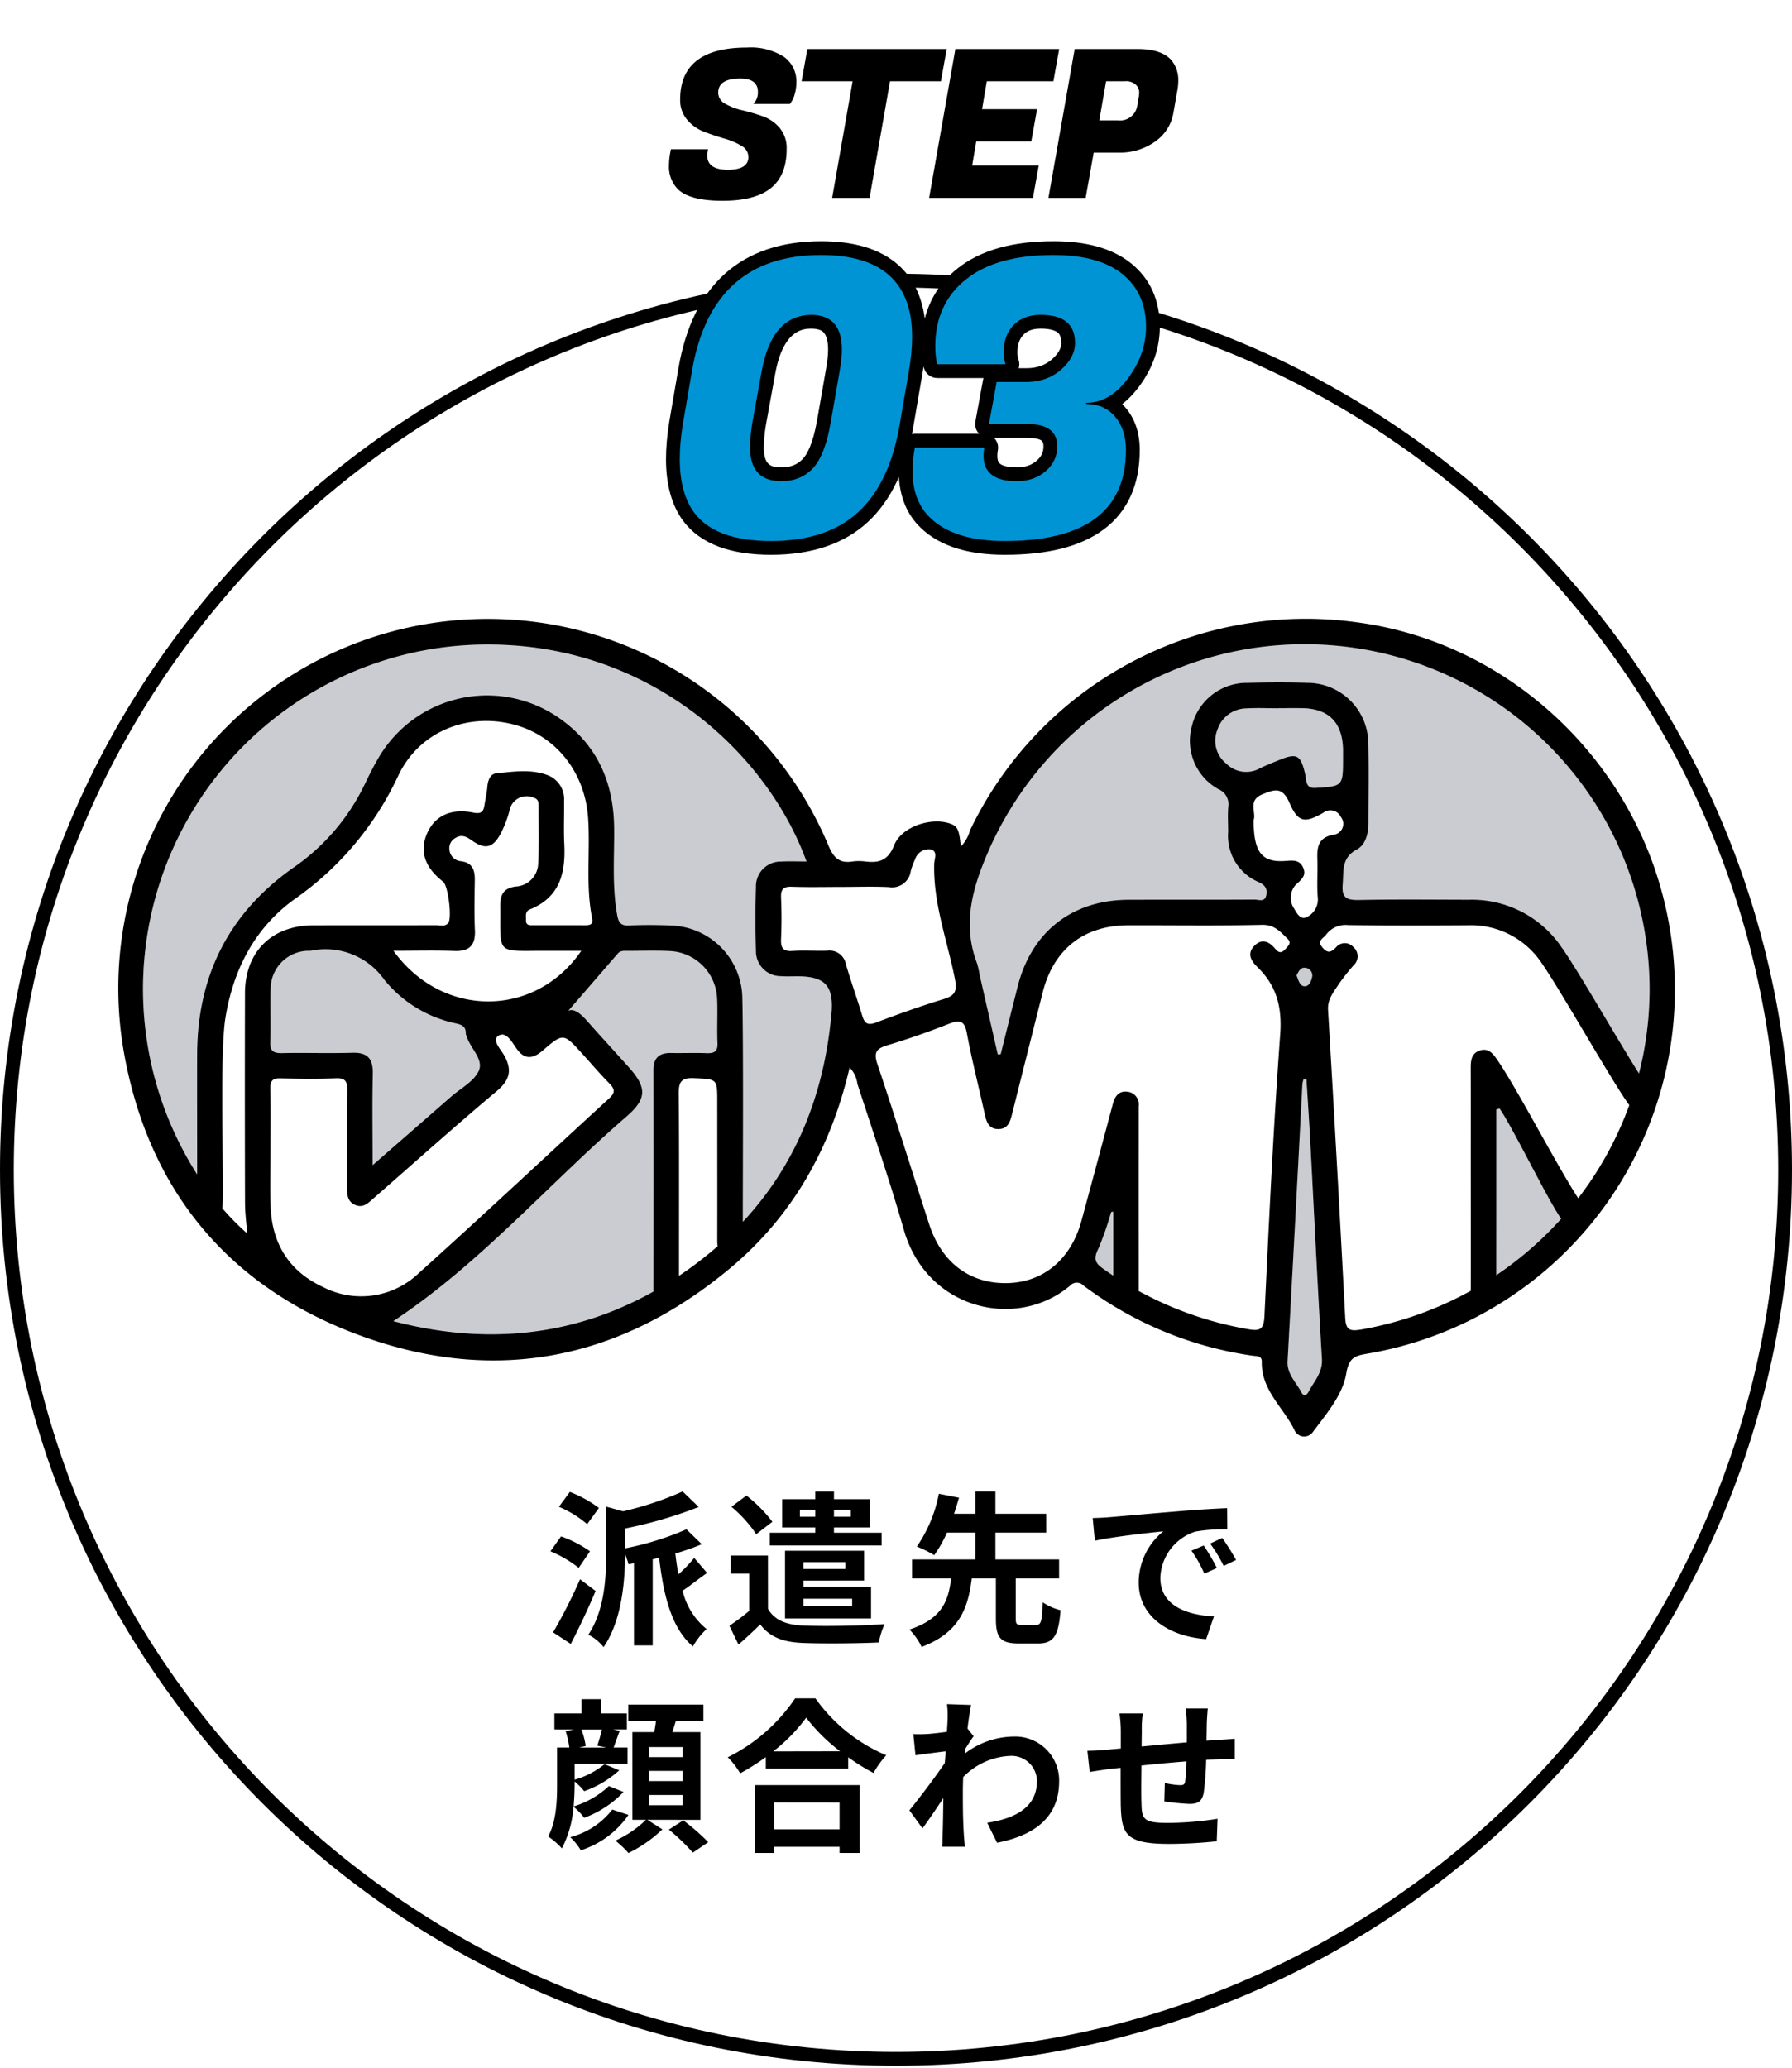
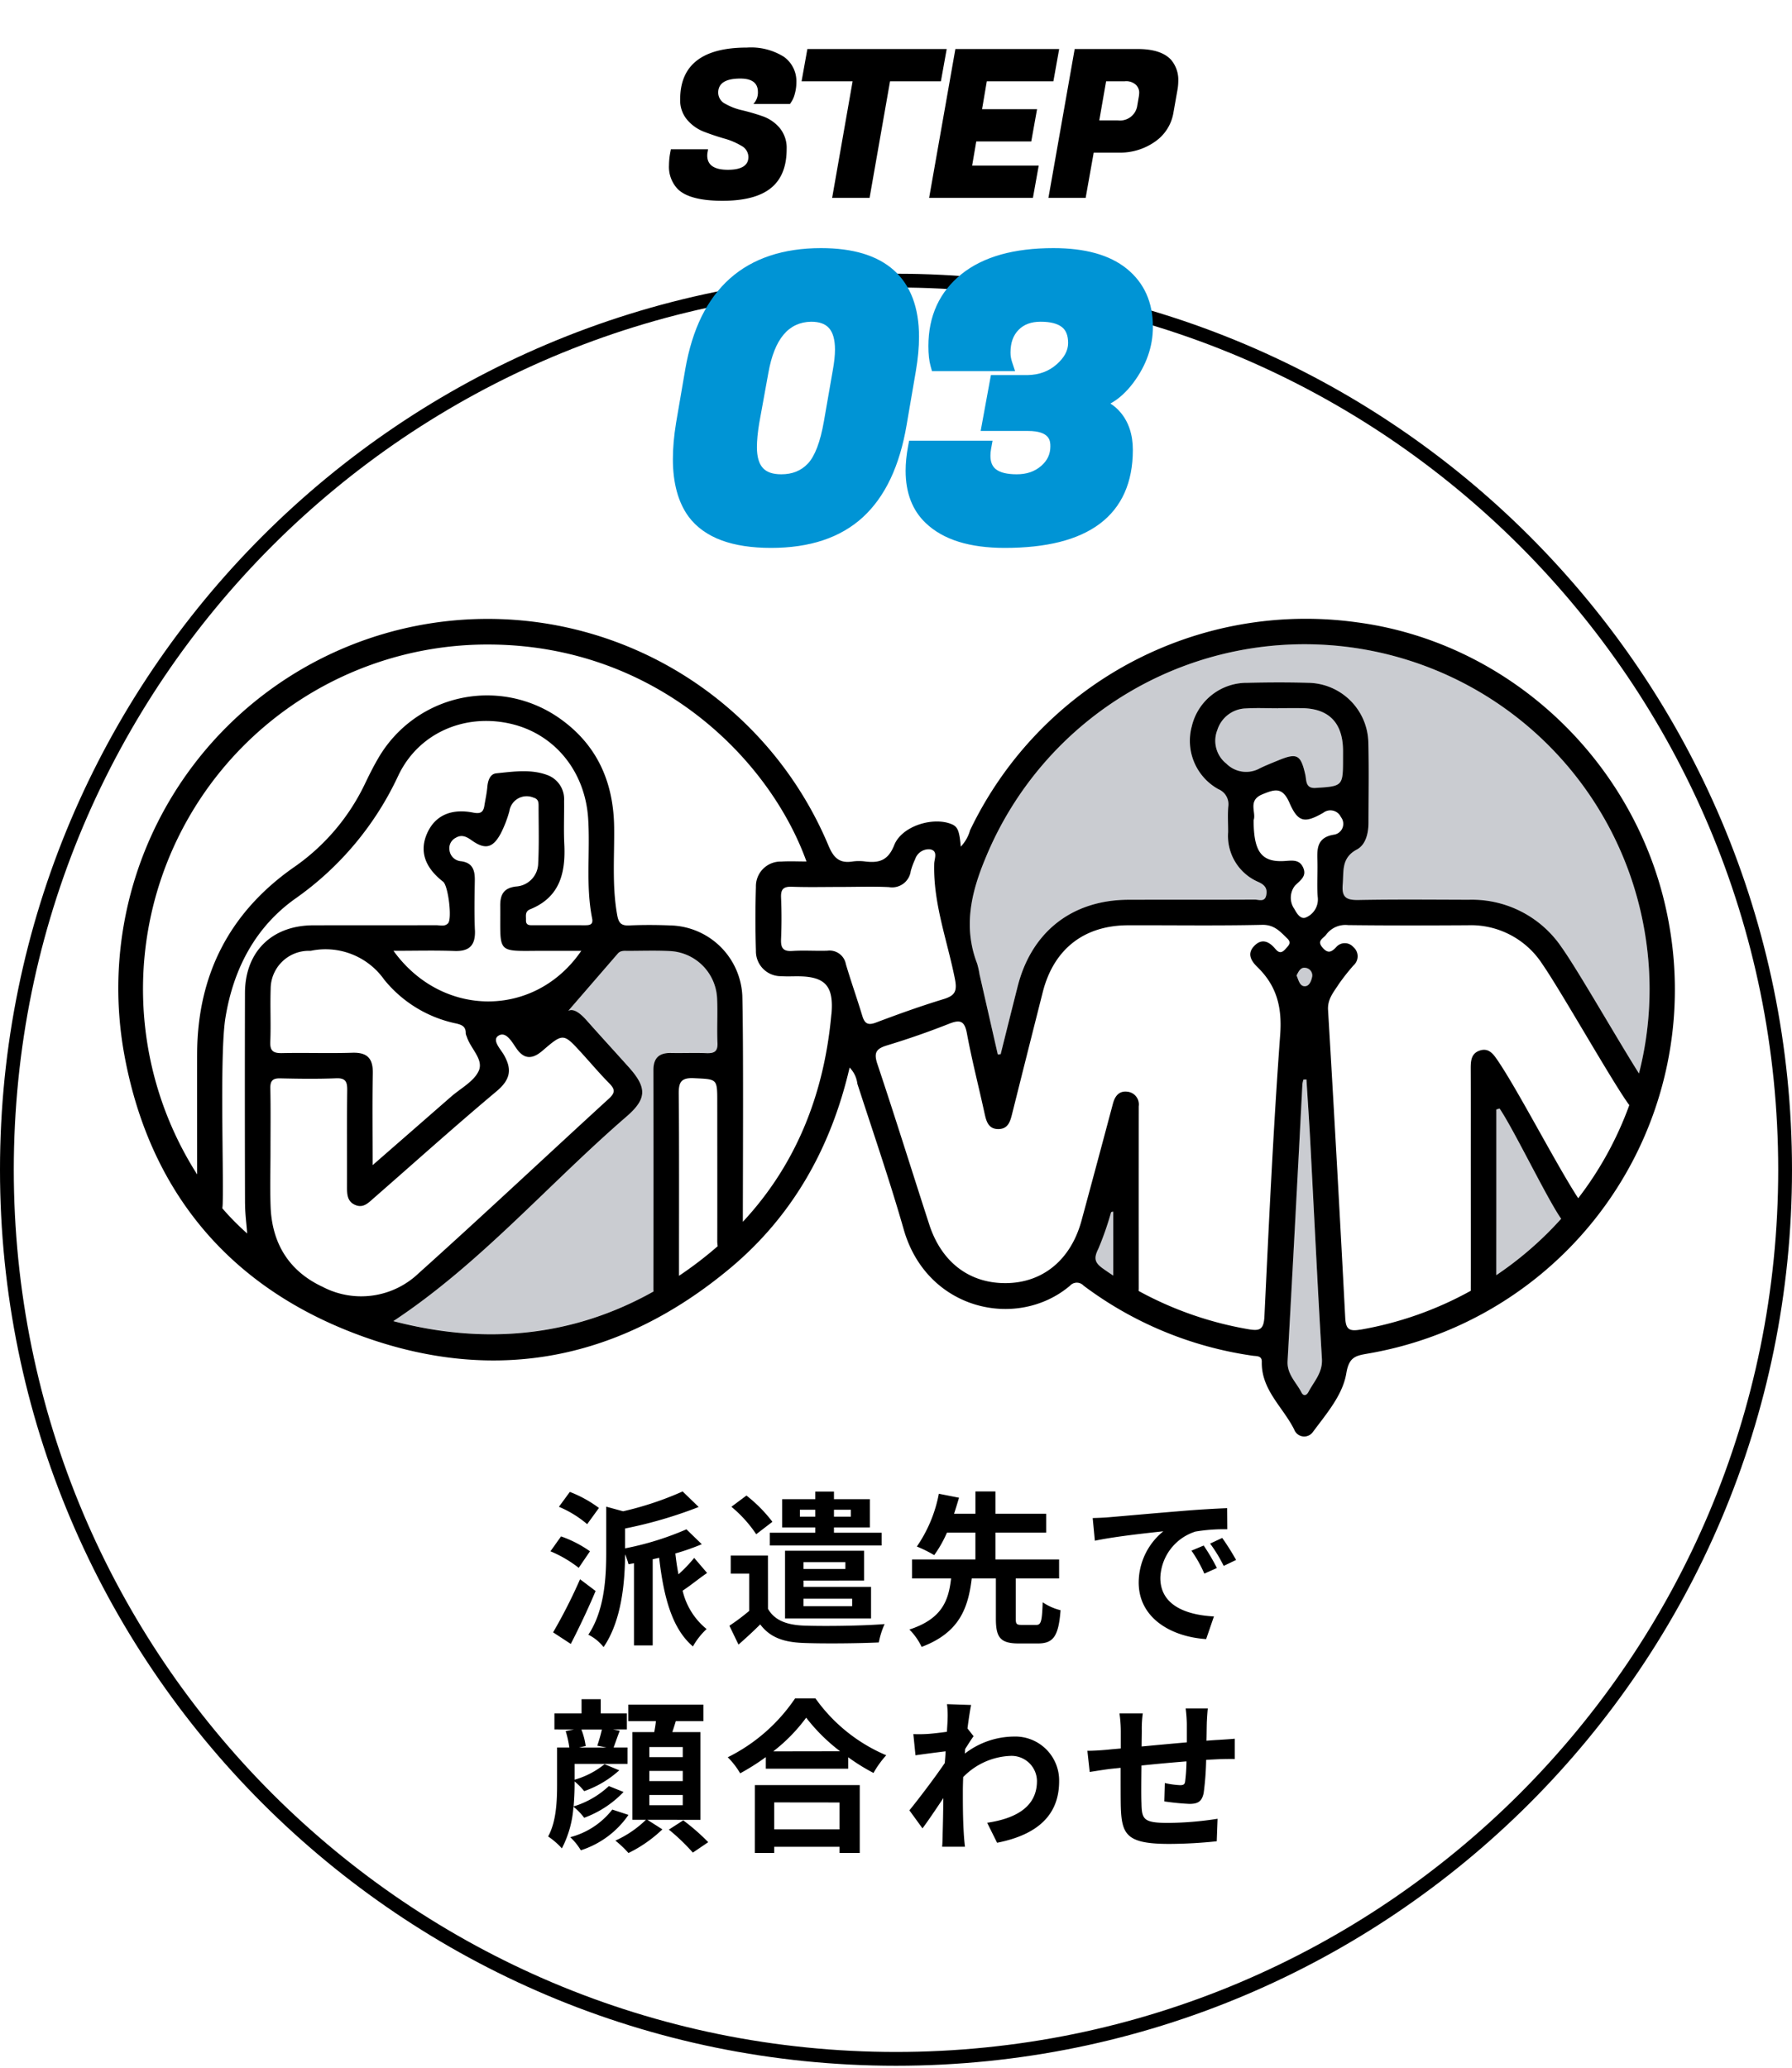
<svg xmlns="http://www.w3.org/2000/svg" width="260" height="300" viewBox="0 0 260 300">
  <defs>
    <filter id="パス_17538" x="94.628" y="33" width="73.648" height="47.496" filterUnits="userSpaceOnUse">
      <feOffset dx="2" dy="2" input="SourceAlpha" />
      <feGaussianBlur result="blur" />
      <feFlood />
      <feComposite operator="in" in2="blur" />
      <feComposite in="SourceGraphic" />
    </filter>
  </defs>
  <g id="_pc_sp_alt_step3_派遣先で顔合わせ_" data-name="【pc・sp】&lt;alt=&quot;step3・派遣先で顔合わせ&gt;" transform="translate(-980 -4825)">
    <g id="ol">
      <g id="パス_18537" data-name="パス 18537" transform="translate(980 4864.713)" fill="#fff">
        <path d="M 130 259 C 121.247 259 112.5 258.118 104.001 256.379 C 95.719 254.684 87.572 252.156 79.788 248.863 C 72.144 245.63 64.772 241.628 57.876 236.969 C 51.045 232.355 44.621 227.055 38.783 221.217 C 32.945 215.379 27.646 208.955 23.031 202.124 C 18.372 195.228 14.37 187.856 11.137 180.212 C 7.844 172.428 5.316 164.281 3.621 155.999 C 1.882 147.5 1 138.753 1 130 C 1 121.247 1.882 112.5 3.621 104.001 C 5.316 95.719 7.844 87.572 11.137 79.788 C 14.37 72.144 18.372 64.772 23.031 57.876 C 27.646 51.045 32.945 44.621 38.783 38.783 C 44.621 32.945 51.045 27.646 57.876 23.031 C 64.772 18.372 72.144 14.37 79.788 11.137 C 87.572 7.844 95.719 5.316 104.001 3.621 C 112.5 1.882 121.247 1 130 1 C 138.753 1 147.5 1.882 155.999 3.621 C 164.281 5.316 172.428 7.844 180.212 11.137 C 187.856 14.37 195.228 18.372 202.124 23.031 C 208.955 27.646 215.379 32.945 221.217 38.783 C 227.055 44.621 232.355 51.045 236.969 57.876 C 241.628 64.772 245.63 72.144 248.863 79.788 C 252.156 87.572 254.684 95.719 256.379 104.001 C 258.118 112.5 259 121.247 259 130 C 259 138.753 258.118 147.5 256.379 155.999 C 254.684 164.281 252.156 172.428 248.863 180.212 C 245.63 187.856 241.628 195.228 236.969 202.124 C 232.355 208.955 227.055 215.379 221.217 221.217 C 215.379 227.055 208.955 232.355 202.124 236.969 C 195.228 241.628 187.856 245.63 180.212 248.863 C 172.428 252.156 164.281 254.684 155.999 256.379 C 147.5 258.118 138.753 259 130 259 Z" stroke="none" />
        <path d="M 130 2 C 121.314 2 112.634 2.875 104.201 4.601 C 95.984 6.282 87.901 8.791 80.177 12.058 C 72.593 15.266 65.278 19.236 58.435 23.859 C 51.657 28.439 45.283 33.698 39.49 39.49 C 33.698 45.283 28.439 51.657 23.859 58.435 C 19.236 65.278 15.266 72.593 12.058 80.177 C 8.791 87.901 6.282 95.984 4.601 104.201 C 2.875 112.634 2 121.314 2 130 C 2 138.686 2.875 147.366 4.601 155.799 C 6.282 164.016 8.791 172.099 12.058 179.823 C 15.266 187.407 19.236 194.722 23.859 201.565 C 28.439 208.343 33.698 214.717 39.49 220.51 C 45.283 226.302 51.657 231.561 58.435 236.141 C 65.278 240.764 72.593 244.734 80.177 247.942 C 87.901 251.209 95.984 253.718 104.201 255.399 C 112.634 257.125 121.314 258 130 258 C 138.686 258 147.366 257.125 155.799 255.399 C 164.016 253.718 172.099 251.209 179.823 247.942 C 187.407 244.734 194.722 240.764 201.565 236.141 C 208.343 231.561 214.717 226.302 220.51 220.51 C 226.302 214.717 231.561 208.343 236.141 201.565 C 240.764 194.722 244.734 187.407 247.942 179.823 C 251.209 172.099 253.718 164.016 255.399 155.799 C 257.125 147.366 258 138.686 258 130 C 258 121.314 257.125 112.634 255.399 104.201 C 253.718 95.984 251.209 87.901 247.942 80.177 C 244.734 72.593 240.764 65.278 236.141 58.435 C 231.561 51.657 226.302 45.283 220.51 39.49 C 214.717 33.698 208.343 28.439 201.565 23.859 C 194.722 19.236 187.407 15.266 179.823 12.058 C 172.099 8.791 164.016 6.282 155.799 4.601 C 147.366 2.875 138.686 2 130 2 M 130 0 C 201.797 0 260 58.203 260 130 C 260 201.797 201.797 260 130 260 C 58.203 260 0 201.797 0 130 C 0 58.203 58.203 0 130 0 Z" stroke="none" fill="#000" />
      </g>
      <path id="パス_18538" data-name="パス 18538" d="M-43.1-17.928a17.592,17.592,0,0,0-4.224-2.328l-1.584,2.16a15.558,15.558,0,0,1,4.1,2.52Zm-1.3,6.288a16.784,16.784,0,0,0-4.2-2.16l-1.536,2.16a17.455,17.455,0,0,1,4.1,2.4Zm-1.44,4.056A75.537,75.537,0,0,1-49.752.12l2.568,1.68c1.2-2.328,2.52-5.112,3.6-7.68Zm16.56-3.1A20.779,20.779,0,0,1-31.56-8.3c-.192-.96-.336-1.968-.456-3.024a34.061,34.061,0,0,0,3.84-1.344l-2.232-2.16a42.6,42.6,0,0,1-8.9,2.76v-2.88a63.356,63.356,0,0,0,10.68-3.12l-2.328-2.256a46.536,46.536,0,0,1-8.64,2.88l-2.448-.672v6.648c0,3.5-.216,8.376-2.592,11.928a6.512,6.512,0,0,1,2.208,1.8c2.688-3.912,3.1-9.672,3.12-13.464a10.493,10.493,0,0,1,.5,1.44l.792-.144V2.016H-35.3v-12.5l.936-.216c.648,5.64,1.848,10.272,4.9,12.864A10.383,10.383,0,0,1-27.48-.36a10.11,10.11,0,0,1-3.48-5.568c1.056-.672,2.28-1.7,3.552-2.568Zm15.336-5.976v-1.008h2.232v1.008Zm7.392-1.008v1.008H-9v-1.008Zm-5.16,3.336h-6.6v1.848H-2.088v-1.848H-9V-15.1h5.208v-4.1H-9v-1.1h-2.712v1.1h-4.8v4.1h4.8Zm4.368,4.272v.984h-6.072v-.984Zm.984,5.3v1.08h-7.056v-1.08Zm1.728-2.64v-4.32H-16.1V-1.9h12.48V-6.48h-9.792v-.912Zm-13.3-8.52A20.856,20.856,0,0,0-21.7-19.728L-23.88-18.1a18.7,18.7,0,0,1,3.6,3.984Zm-.648,4.9h-5.4V-8.4h2.688V-3a29.99,29.99,0,0,1-2.88,2.16l1.32,2.736C-21.648.84-20.664-.072-19.7-1.032c1.416,1.872,3.336,2.568,6.192,2.688,2.9.12,8.064.072,11.016-.072a11.524,11.524,0,0,1,.84-2.664c-3.288.264-8.976.336-11.856.216-2.424-.12-4.128-.792-5.064-2.424ZM18.24-.96c-.744,0-.864-.12-.864-.912V-7.7h6.288v-2.76h-9.24v-3.888h7.368v-2.736H14.424v-3.24h-2.9v3.24h-3.1c.264-.816.5-1.584.72-2.328l-2.928-.576a20,20,0,0,1-3.192,7.656,18.893,18.893,0,0,1,2.52,1.248,17.384,17.384,0,0,0,1.848-3.264H11.52v3.888H2.328V-7.7H7.992C7.632-4.536,6.72-1.848,1.944-.288A9.07,9.07,0,0,1,3.72,2.232C9.24.144,10.464-3.432,10.992-7.7h3.5v5.832c0,2.712.624,3.6,3.312,3.6h2.784c2.232,0,3-1.032,3.288-4.824a7.923,7.923,0,0,1-2.592-1.152c-.1,2.832-.24,3.288-.96,3.288Zm10.3-15.5.312,3.288c2.784-.6,7.68-1.128,9.936-1.368a9.6,9.6,0,0,0-3.576,7.416C35.208-1.92,39.96.768,45,1.1l1.128-3.288c-4.08-.216-7.776-1.632-7.776-5.592A7.293,7.293,0,0,1,43.44-14.5a24.933,24.933,0,0,1,4.632-.336L48.048-17.9c-1.7.072-4.32.216-6.792.432-4.392.36-8.352.72-10.368.888C30.432-16.536,29.5-16.488,28.536-16.464Zm16.1,3.984-1.776.744A18.517,18.517,0,0,1,44.736-8.4l1.824-.816A29.788,29.788,0,0,0,44.64-12.48Zm2.688-1.1-1.752.816a21.113,21.113,0,0,1,1.968,3.24l1.8-.864A35.9,35.9,0,0,0,47.328-13.584Zm-90,27.792a22.418,22.418,0,0,1-.672,2.352l1.344.264h-3.984l.96-.216a10.152,10.152,0,0,0-.624-2.4Zm1.008,8.208a13,13,0,0,1-5.112,2.952c.1-1.152.144-2.28.144-3.264v-.36A9.631,9.631,0,0,1-45.24,23.16a14.929,14.929,0,0,0,5.088-3.024l-2.136-.888A12.17,12.17,0,0,1-46.632,21.5V19.2h7.68V16.824h-2.016c.24-.648.528-1.512.888-2.424l-.96-.192h1.992V11.88H-42.84V9.816h-2.784V11.88H-49.56v2.328H-46.7l-1.224.24a15.187,15.187,0,0,1,.528,2.376h-1.776V22.08c0,2.328-.072,5.424-1.3,7.656a10.518,10.518,0,0,1,1.992,1.728,15.16,15.16,0,0,0,1.68-6.048,8.9,8.9,0,0,1,1.56,1.608,15.086,15.086,0,0,0,5.712-3.744Zm.5,3.408a11.35,11.35,0,0,1-6.1,4.008,8.734,8.734,0,0,1,1.536,1.9,13.292,13.292,0,0,0,6.912-5.136Zm5.376-2.112h4.848V25.2h-4.848Zm0-3.5h4.848V21.7h-4.848Zm0-3.456h4.848v1.464h-4.848Zm7.416,10.56V14.592h-4.08q.252-.756.5-1.584h4.008v-2.4h-10.9v2.4h4.008c-.048.528-.144,1.056-.24,1.584h-3.168v12.72h1.968a15.381,15.381,0,0,1-4.44,3.024,15.158,15.158,0,0,1,1.9,1.8,19.425,19.425,0,0,0,4.92-3.432l-2.184-1.392Zm-4.584,1.416a29.4,29.4,0,0,1,3.48,3.336l2.232-1.512a30.545,30.545,0,0,0-3.624-3.168Zm24.768-3.936V28.7h-9.48V24.792Zm-12.288,7.32h2.808v-.888h9.48v.888h2.928v-9.84H-20.472Zm2.664-14.736A24.523,24.523,0,0,0-13.032,12.5a26.291,26.291,0,0,0,4.92,4.872ZM-14.64,9.7a25.408,25.408,0,0,1-9.768,8.544,11.655,11.655,0,0,1,1.8,2.328,33.439,33.439,0,0,0,3.72-2.352V19.9H-6.936V18.24a28.787,28.787,0,0,0,3.672,2.28,13.95,13.95,0,0,1,1.848-2.568A24.11,24.11,0,0,1-11.688,9.7Zm22.128,3c0,.264-.048.936-.1,1.848-1.032.144-2.088.264-2.784.312a20.62,20.62,0,0,1-2.088.024l.312,3.072c1.344-.192,3.192-.432,4.368-.576-.024.576-.072,1.152-.12,1.7C5.712,21.1,3.312,24.264,1.944,25.944l1.9,2.616c.84-1.128,2.016-2.88,3.024-4.392-.024,2.016-.048,3.408-.1,5.28,0,.384-.024,1.248-.072,1.776h3.312c-.072-.552-.144-1.416-.168-1.848C9.7,27.12,9.7,25.1,9.7,23.136c0-.624.024-1.32.048-2.016a10.091,10.091,0,0,1,6.792-3.072,3.69,3.69,0,0,1,3.912,3.6c.024,3.744-3,5.472-7.224,6.1l1.44,2.9c5.952-1.176,9-4.08,9-8.928a6.369,6.369,0,0,0-6.624-6.48,11.786,11.786,0,0,0-7.056,2.472c.024-.216.024-.456.048-.672.408-.624.888-1.416,1.224-1.848l-.888-1.128c.192-1.512.384-2.736.528-3.408l-3.5-.12A13.251,13.251,0,0,1,7.488,12.7ZM45.24,11.16H42.024a20.19,20.19,0,0,1,.168,2.208V16.08c-2.184.192-4.512.408-6.552.6,0-.936.024-1.752.024-2.3a15.9,15.9,0,0,1,.144-2.5H32.424a18.537,18.537,0,0,1,.192,2.664v2.424c-.768.072-1.392.12-1.824.168-1.224.12-2.328.168-3.024.168l.336,3.072c.624-.1,2.112-.336,2.88-.432.408-.048.96-.1,1.608-.168,0,2.232,0,4.56.024,5.592.12,4.152.864,5.448,7.08,5.448a67.894,67.894,0,0,0,6.84-.384l.12-3.264a48.353,48.353,0,0,1-7.176.6c-3.6,0-3.816-.528-3.864-2.88-.048-1.032-.024-3.24,0-5.448,2.04-.216,4.392-.432,6.528-.6a26.442,26.442,0,0,1-.192,2.9c-.048.456-.264.552-.744.552A12.715,12.715,0,0,1,39,21.984l-.072,2.664a36.324,36.324,0,0,0,3.624.36c1.224,0,1.824-.312,2.088-1.584a42.1,42.1,0,0,0,.36-4.8c.7-.048,1.32-.072,1.848-.1.624-.024,1.9-.048,2.3-.024V15.552c-.7.072-1.632.12-2.3.168-.552.024-1.152.072-1.8.12.024-.792.024-1.656.048-2.592C45.12,12.6,45.192,11.544,45.24,11.16Z" transform="translate(1110 5061.713)" />
      <g transform="matrix(1, 0, 0, 1, 980, 4825)" filter="url(#パス_17538)">
        <g id="パス_17538-2" data-name="パス 17538" transform="translate(129.5 75.71)" fill="#0094d5" stroke-linecap="round" stroke-linejoin="round">
          <path d="M 14.28 1.784 C 11.745 1.784 9.502 1.486 7.613 0.899 C 5.67 0.295 4.044 -0.632 2.779 -1.855 C 0.866 -3.686 -0.104 -6.227 -0.104 -9.408 C -0.104 -10.51 0.015 -11.703 0.249 -12.952 L 0.402 -13.768 L 1.232 -13.768 L 11.312 -13.768 L 12.51 -13.768 L 12.296 -12.589 C 12.232 -12.239 12.2 -11.904 12.2 -11.592 C 12.2 -10.68 12.466 -10.033 13.013 -9.613 C 13.633 -9.137 14.643 -8.896 16.016 -8.896 C 17.461 -8.896 18.62 -9.292 19.561 -10.108 C 20.459 -10.886 20.896 -11.811 20.896 -12.936 C 20.896 -13.666 20.896 -15.184 17.64 -15.184 L 11.984 -15.184 L 10.784 -15.184 L 11 -16.364 L 12.12 -22.468 L 12.271 -23.288 L 13.104 -23.288 L 17.574 -23.288 C 19.281 -23.323 20.67 -23.835 21.82 -24.856 C 22.932 -25.842 23.472 -26.852 23.472 -27.944 C 23.472 -29.015 23.183 -29.767 22.587 -30.243 C 21.933 -30.767 20.89 -31.032 19.488 -31.032 C 18.112 -31.032 17.064 -30.645 16.282 -29.848 C 15.495 -29.045 15.112 -27.965 15.112 -26.544 C 15.112 -26.094 15.189 -25.635 15.341 -25.18 L 15.779 -23.864 L 14.392 -23.864 L 4.48 -23.864 L 3.72 -23.864 L 3.516 -24.596 C 3.304 -25.363 3.2 -26.312 3.2 -27.496 C 3.2 -31.864 4.814 -35.377 7.997 -37.935 C 9.571 -39.2 11.505 -40.16 13.745 -40.786 C 15.941 -41.4 18.495 -41.712 21.336 -41.712 C 23.618 -41.712 25.663 -41.467 27.413 -40.983 C 29.209 -40.486 30.749 -39.724 31.99 -38.716 C 34.502 -36.678 35.776 -33.845 35.776 -30.296 C 35.776 -27.437 34.824 -24.712 32.946 -22.194 C 31.927 -20.829 30.81 -19.816 29.605 -19.161 C 30.14 -18.827 30.626 -18.405 31.059 -17.895 C 32.257 -16.483 32.864 -14.645 32.864 -12.432 C 32.864 -7.716 31.251 -4.112 28.069 -1.721 C 26.503 -0.544 24.534 0.347 22.216 0.928 C 19.949 1.496 17.279 1.784 14.28 1.784 Z M -19.628 1.784 C -22.432 1.784 -24.85 1.414 -26.815 0.686 C -28.853 -0.07 -30.463 -1.231 -31.603 -2.763 L -31.606 -2.768 L -31.609 -2.773 C -33.111 -4.842 -33.872 -7.64 -33.872 -11.088 C -33.872 -12.702 -33.717 -14.471 -33.411 -16.345 L -33.41 -16.349 L -33.41 -16.353 L -32.066 -24.193 C -31.566 -27.057 -30.776 -29.604 -29.717 -31.765 C -28.643 -33.958 -27.262 -35.816 -25.614 -37.286 C -22.322 -40.223 -17.868 -41.712 -12.376 -41.712 C -10.086 -41.712 -8.045 -41.448 -6.307 -40.928 C -4.52 -40.393 -3.003 -39.572 -1.796 -38.488 C 0.617 -36.321 1.84 -33.075 1.84 -28.84 C 1.84 -27.335 1.684 -25.658 1.378 -23.856 L 0.034 -16.015 C -0.464 -13.084 -1.243 -10.482 -2.28 -8.282 C -3.334 -6.046 -4.685 -4.162 -6.295 -2.68 C -7.914 -1.19 -9.868 -0.059 -12.103 0.683 C -14.304 1.414 -16.836 1.784 -19.628 1.784 Z M -21.358 -16.239 C -21.572 -14.92 -21.68 -13.772 -21.68 -12.824 C -21.68 -11.448 -21.387 -10.432 -20.81 -9.805 C -20.247 -9.193 -19.375 -8.896 -18.144 -8.896 C -16.548 -8.896 -15.292 -9.399 -14.303 -10.434 C -13.272 -11.515 -12.484 -13.583 -11.961 -16.58 L -10.673 -23.972 L -10.673 -23.975 L -10.672 -23.979 C -10.46 -25.146 -10.352 -26.16 -10.352 -26.992 C -10.352 -28.412 -10.644 -29.46 -11.219 -30.108 C -11.771 -30.728 -12.622 -31.03 -13.822 -31.032 C -17.108 -30.963 -19.134 -28.539 -20.016 -23.624 L -21.358 -16.239 Z" stroke="none" />
-           <path d="M -12.376 -40.712 C -22.904 -40.712 -29.139 -35.149 -31.08 -24.024 L -32.424 -16.184 C -32.723 -14.355 -32.872 -12.656 -32.872 -11.088 C -32.872 -7.84 -32.181 -5.264 -30.8 -3.36 C -28.747 -0.597 -25.023 0.784 -19.628 0.784 C -14.233 0.784 -10.015 -0.616 -6.972 -3.416 C -3.929 -6.216 -1.923 -10.472 -0.952 -16.184 L 0.392 -24.024 C 0.691 -25.779 0.84 -27.384 0.84 -28.84 C 0.84 -36.755 -3.565 -40.712 -12.376 -40.712 M -18.144 -7.896 C -21.168 -7.896 -22.68 -9.539 -22.68 -12.824 C -22.68 -13.832 -22.568 -15.027 -22.344 -16.408 L -21 -23.8 C -20.029 -29.213 -17.64 -31.957 -13.832 -32.032 C -10.845 -32.032 -9.352 -30.352 -9.352 -26.992 C -9.352 -26.096 -9.464 -25.032 -9.688 -23.8 L -10.976 -16.408 C -11.536 -13.197 -12.404 -10.976 -13.58 -9.744 C -14.756 -8.512 -16.277 -7.896 -18.144 -7.896 M 21.336 -40.712 C 15.811 -40.712 11.573 -39.527 8.624 -37.156 C 5.675 -34.785 4.2 -31.565 4.2 -27.496 C 4.2 -26.413 4.293 -25.536 4.48 -24.864 L 14.392 -24.864 C 14.205 -25.424 14.112 -25.984 14.112 -26.544 C 14.112 -28.224 14.597 -29.559 15.568 -30.548 C 16.539 -31.537 17.845 -32.032 19.488 -32.032 C 21.131 -32.032 22.372 -31.696 23.212 -31.024 C 24.052 -30.352 24.472 -29.325 24.472 -27.944 C 24.472 -26.563 23.809 -25.284 22.484 -24.108 C 21.159 -22.932 19.525 -22.325 17.584 -22.288 L 13.104 -22.288 L 11.984 -16.184 L 17.64 -16.184 C 20.477 -16.184 21.896 -15.101 21.896 -12.936 C 21.896 -11.517 21.336 -10.323 20.216 -9.352 C 19.096 -8.381 17.696 -7.896 16.016 -7.896 C 12.805 -7.896 11.2 -9.128 11.2 -11.592 C 11.2 -11.965 11.237 -12.357 11.312 -12.768 L 1.232 -12.768 C 1.008 -11.573 0.896 -10.453 0.896 -9.408 C 0.896 -6.496 1.755 -4.219 3.472 -2.576 C 5.787 -0.336 9.389 0.784 14.28 0.784 C 26.003 0.784 31.864 -3.621 31.864 -12.432 C 31.864 -14.411 31.341 -16.016 30.296 -17.248 C 29.251 -18.48 27.851 -19.096 26.096 -19.096 L 26.096 -19.264 C 28.373 -19.264 30.389 -20.44 32.144 -22.792 C 33.899 -25.144 34.776 -27.645 34.776 -30.296 C 34.776 -33.544 33.637 -36.092 31.36 -37.94 C 29.083 -39.788 25.741 -40.712 21.336 -40.712 M -12.376 -42.712 C -9.989 -42.712 -7.851 -42.434 -6.02 -41.886 C -4.091 -41.308 -2.445 -40.415 -1.127 -39.232 C 0.968 -37.35 2.241 -34.751 2.673 -31.484 C 3.403 -34.367 4.975 -36.789 7.371 -38.715 C 9.051 -40.065 11.105 -41.086 13.475 -41.749 C 15.759 -42.388 18.404 -42.712 21.336 -42.712 C 23.708 -42.712 25.843 -42.455 27.679 -41.947 C 29.609 -41.413 31.272 -40.587 32.62 -39.493 C 35.378 -37.255 36.776 -34.161 36.776 -30.296 C 36.776 -27.217 35.757 -24.29 33.747 -21.596 C 32.989 -20.58 32.178 -19.741 31.316 -19.081 C 31.491 -18.912 31.66 -18.732 31.821 -18.542 C 33.177 -16.944 33.864 -14.889 33.864 -12.432 C 33.864 -7.385 32.116 -3.512 28.67 -0.921 C 26.997 0.336 24.907 1.285 22.459 1.898 C 20.113 2.486 17.361 2.784 14.28 2.784 C 11.645 2.784 9.302 2.471 7.316 1.854 C 5.224 1.203 3.464 0.198 2.086 -1.134 C 0.155 -2.983 -0.907 -5.461 -1.079 -8.511 C -1.176 -8.289 -1.275 -8.07 -1.376 -7.855 C -2.485 -5.502 -3.912 -3.514 -5.618 -1.944 C -9.027 1.193 -13.741 2.784 -19.628 2.784 C -22.551 2.784 -25.086 2.393 -27.163 1.623 C -29.385 0.799 -31.149 -0.476 -32.405 -2.167 C -32.41 -2.173 -32.414 -2.179 -32.419 -2.186 C -34.047 -4.429 -34.872 -7.424 -34.872 -11.088 C -34.872 -12.756 -34.712 -14.579 -34.398 -16.506 C -34.397 -16.511 -34.396 -16.517 -34.395 -16.522 L -33.051 -24.362 C -33.051 -24.364 -33.051 -24.366 -33.05 -24.368 C -32.535 -27.322 -31.715 -29.959 -30.615 -32.205 C -29.483 -34.515 -28.025 -36.475 -26.279 -38.032 C -22.799 -41.138 -18.121 -42.712 -12.376 -42.712 Z M 17.564 -24.288 C 19.019 -24.319 20.194 -24.75 21.157 -25.604 C 22.472 -26.771 22.472 -27.654 22.472 -27.944 C 22.472 -29.055 22.089 -29.361 21.963 -29.462 C 21.638 -29.722 20.945 -30.032 19.488 -30.032 C 18.032 -30.032 17.368 -29.527 16.996 -29.147 C 16.401 -28.541 16.112 -27.69 16.112 -26.544 C 16.112 -26.197 16.17 -25.854 16.289 -25.496 C 16.422 -25.1 16.425 -24.678 16.307 -24.288 L 17.564 -24.288 Z M -18.144 -9.896 C -16.818 -9.896 -15.827 -10.287 -15.027 -11.125 C -14.413 -11.768 -13.554 -13.266 -12.946 -16.752 L -11.658 -24.143 C -11.657 -24.148 -11.657 -24.153 -11.656 -24.158 C -11.454 -25.266 -11.352 -26.22 -11.352 -26.992 C -11.352 -28.143 -11.565 -28.991 -11.967 -29.443 C -12.096 -29.588 -12.487 -30.028 -13.814 -30.032 C -14.944 -30.01 -17.872 -29.912 -19.031 -23.447 L -20.373 -16.069 C -20.577 -14.808 -20.68 -13.716 -20.68 -12.824 C -20.68 -10.363 -19.789 -9.896 -18.144 -9.896 Z M 11.189 -22.864 L 4.48 -22.864 C 3.582 -22.864 2.793 -23.463 2.553 -24.329 C 2.534 -24.397 2.516 -24.466 2.498 -24.537 C 2.457 -24.257 2.412 -23.974 2.364 -23.688 L 1.019 -15.846 C 0.955 -15.467 0.886 -15.092 0.812 -14.724 C 0.948 -14.753 1.088 -14.768 1.232 -14.768 L 10.572 -14.768 C 10.528 -14.811 10.487 -14.856 10.447 -14.904 C 10.067 -15.36 9.91 -15.961 10.017 -16.545 L 11.137 -22.649 C 11.15 -22.722 11.168 -22.794 11.189 -22.864 Z M 16.016 -9.896 C 17.21 -9.896 18.155 -10.212 18.906 -10.863 C 19.591 -11.457 19.896 -12.096 19.896 -12.936 C 19.896 -13.57 19.702 -13.719 19.619 -13.782 C 19.46 -13.903 18.951 -14.184 17.64 -14.184 L 12.724 -14.184 C 12.767 -14.141 12.808 -14.096 12.848 -14.05 C 13.228 -13.594 13.386 -12.994 13.28 -12.41 C 13.227 -12.119 13.2 -11.844 13.2 -11.592 C 13.2 -10.73 13.495 -10.503 13.622 -10.407 C 13.87 -10.216 14.512 -9.896 16.016 -9.896 Z" stroke="none" fill="#000" />
        </g>
      </g>
      <path id="パス_18539" data-name="パス 18539" d="M-30.885-6.15q0,2.07,2.985,2.07t2.985-1.86a1.863,1.863,0,0,0-1.02-1.62A9.961,9.961,0,0,0-28.41-8.61q-1.455-.42-2.91-.975a6.074,6.074,0,0,1-2.475-1.74,4.37,4.37,0,0,1-1.02-2.955q0-7.53,9.69-7.53a8.98,8.98,0,0,1,5.355,1.335,4.341,4.341,0,0,1,1.815,3.7,6.085,6.085,0,0,1-.225,1.665,3.777,3.777,0,0,1-.465,1.125l-.24.36h-5.31a2.416,2.416,0,0,0,.66-1.74q0-1.95-2.55-1.95-3.21,0-3.21,2.04a1.818,1.818,0,0,0,1.02,1.62,8.939,8.939,0,0,0,2.475.945,30.136,30.136,0,0,1,2.925.855,5.694,5.694,0,0,1,2.49,1.695,4.547,4.547,0,0,1,1.02,3.075q0,3.81-2.28,5.655T-28.665.42q-4.74,0-6.48-1.68a4.641,4.641,0,0,1-1.29-3.48,10.28,10.28,0,0,1,.18-1.83l.09-.48h5.4l-.06.36A2.781,2.781,0,0,0-30.885-6.15Zm33.9-10.77h-7.38L-7.335,0h-5.43l2.97-16.92H-17.2l.84-4.68H3.855ZM16.365,0H1.305l3.81-21.6h15.06l-.84,4.68H9.675l-.69,4.05h7.98l-.84,4.68H8.145l-.6,3.51h9.66Zm12.39-6.57h-3.57L24.015,0h-5.4l3.81-21.6h9.15q3.39,0,4.83,1.56a4.477,4.477,0,0,1,1.05,3.06,7.71,7.71,0,0,1-.12,1.32l-.6,3.39a6.352,6.352,0,0,1-2.64,4.1A8.786,8.786,0,0,1,28.755-6.57Zm.93-10.35h-2.7l-.99,5.67h2.67a2.527,2.527,0,0,0,2.85-2.19l.21-1.23a3.451,3.451,0,0,0,.06-.72,1.612,1.612,0,0,0-.45-.99A2.067,2.067,0,0,0,29.685-16.92Z" transform="translate(1113.5 4853.713)" />
      <path id="パス_17520" data-name="パス 17520" d="M279.168,168.008a44,44,0,0,1-1.894,5.413c-.656,1.333-.448,1.956.716,2.784.492.349.988.686,1.488,1.016,0-2.965,0-8.151,0-9.281l-.308.068" transform="translate(862.041 4832.854)" fill="#caccd1" />
-       <path id="パス_17521" data-name="パス 17521" d="M101.981,55.421c-.772,0-1.547.039-2.315-.018a3.613,3.613,0,0,1-3.676-3.688q-.137-4.627,0-9.261a3.584,3.584,0,0,1,3.673-3.682c1.185-.074,2.378-.013,3.661-.013-5.405-15-21.8-31.175-45.571-31.474A49.987,49.987,0,0,0,14.91,84.165c0-5.811-.017-15.033,0-17.67.088-11.288,4.678-20.284,13.9-26.8A30.919,30.919,0,0,0,39.239,27.547c.626-1.322,1.285-2.637,2.031-3.894a18.256,18.256,0,0,1,25.982-5.839c5.6,3.826,8.087,9.295,8.169,16,.052,4.236-.321,8.485.442,12.708.2,1.127.546,1.569,1.731,1.516,2-.09,4.015-.079,6.019,0A10.717,10.717,0,0,1,94.028,58.207c.178,7.34.085,23.637.077,32.815,7.536-8.1,11.769-18.2,12.842-30.092.374-4.146-.917-5.508-4.965-5.51" transform="translate(993.685 4911.229)" fill="#caccd1" />
      <path id="パス_17522" data-name="パス 17522" d="M123.394,108.858c1.115.044,1.708-.178,1.646-1.493-.1-2.156.051-4.325-.059-6.481a7.2,7.2,0,0,0-6.883-6.837c-2-.095-4.013-.03-6.019-.024-.53,0-1.092-.085-1.506.393q-3.588,4.152-7.18,8.3c.822-.4,1.8.419,2.7,1.43,2,2.253,4.034,4.469,6.043,6.71,2.676,2.987,2.711,4.606-.292,7.2-11.36,9.822-21.238,21.356-33.826,29.676,13.2,3.466,25.947,2.326,37.754-4.3-.009-.123-.017-.247-.017-.377.012-8.26.016-23.479,0-31.738,0-1.763.826-2.527,2.555-2.489,1.7.037,3.4-.043,5.093.024" transform="translate(959.069 4868.926)" fill="#caccd1" />
      <path id="パス_17523" data-name="パス 17523" d="M164.458,133.561c0-3.429-.007-3.292-3.39-3.458-1.972-.1-2.222.685-2.2,2.369.075,6.486.031,18.907.039,26.3a55.155,55.155,0,0,0,5.615-4.3,4.266,4.266,0,0,1-.065-.767c.019-3.01.005-17.137,0-20.147" transform="translate(919.626 4851.315)" fill="#fff" />
      <path id="パス_17524" data-name="パス 17524" d="M86.879,72.741c-2.887-.1-5.78-.025-8.854-.025,7.064,9.8,20.563,9.784,27.251,0-1.89,0-3.632,0-5.375,0-7.129.008-6.32.624-6.387-6.509-.015-1.634.487-2.595,2.273-2.818a3.422,3.422,0,0,0,3.234-3.369c.145-2.768.054-5.547.056-8.322,0-.548-.036-1.01-.754-1.211a2.536,2.536,0,0,0-3.484,1.976A17.008,17.008,0,0,1,93.6,55.681c-1.147,2.145-2.28,2.4-4.24,1-.761-.545-1.459-.871-2.312-.352a1.688,1.688,0,0,0-.9,1.744,1.82,1.82,0,0,0,1.679,1.649c1.718.22,2.025,1.349,2,2.813-.039,2.389-.088,4.782.013,7.167.091,2.161-.743,3.116-2.966,3.038" transform="translate(959.063 4890.229)" fill="#fff" />
      <path id="パス_17525" data-name="パス 17525" d="M92.276,127.044c.931-.852.869-1.372.041-2.208-1.409-1.425-2.7-2.964-4.057-4.446-2.591-2.835-2.627-2.871-5.616-.3-1.492,1.283-2.693,1.3-3.837-.372-.644-.944-1.486-2.459-2.559-1.8-1.005.621.279,1.932.754,2.749,1.269,2.184.941,3.662-1.053,5.333-6.032,5.054-11.886,10.32-17.814,15.5-.75.654-1.483,1.473-2.635,1-1.24-.5-1.238-1.613-1.234-2.731.015-4.63-.026-9.261.028-13.891.014-1.2-.173-1.833-1.6-1.776-2.7.107-5.4.073-8.1.011-1.1-.026-1.477.339-1.454,1.448.06,3.008.02,6.019.021,9.029,0,2.7-.078,5.4.016,8.1.191,5.42,2.723,9.47,7.652,11.718a12.064,12.064,0,0,0,13.82-2.011c9.3-8.349,18.407-16.92,27.63-25.36" transform="translate(976.087 4857.334)" fill="#fff" />
-       <path id="パス_17526" data-name="パス 17526" d="M42.713,58.58c5.943-.021,11.887,0,17.83-.016.588,0,1.27.243,1.751-.289.6-.669.006-5.449-.72-6.015-2.681-2.09-3.464-4.439-2.334-7.009s3.447-3.67,6.713-3.018c1.03.205,1.446-.044,1.6-1,.145-.912.356-1.819.432-2.736s.4-1.878,1.3-1.968c2.512-.254,5.1-.655,7.532.3a3.727,3.727,0,0,1,2.3,3.707c.025,2.084-.075,4.173.03,6.251.21,4.155-.618,7.718-4.947,9.467-.8.323-.586.98-.61,1.564-.034.837.6.745,1.118.746,2.47.009,4.94,0,7.41.006.676,0,1.26-.047,1.071-.99-.963-4.819-.255-9.706-.581-14.549-.456-6.76-4.782-12.081-10.96-13.624-6.71-1.676-13.575,1.13-16.575,7.431A44.957,44.957,0,0,1,40.138,54.7c-5.826,4.131-9.012,10.233-10.16,17.314-.833,5.14-.254,21.757-.394,26.919-.007.246-.026.482-.055.711a37.044,37.044,0,0,0,3.608,3.652c-.111-1.482-.305-2.906-.309-4.33q-.04-15.283-.007-30.567c.015-5.972,3.886-9.8,9.892-9.818" transform="translate(982.727 4900.667)" fill="#fff" />
-       <path id="パス_17527" data-name="パス 17527" d="M44.856,108.722c3.391-.073,6.787.053,10.176-.052,2.231-.069,3.013.878,2.967,3.036-.091,4.229-.027,8.461-.027,13.273,4.083-3.564,7.731-6.744,11.374-9.929,1.393-1.217,3.309-2.2,4.015-3.739.769-1.675-1.215-3.265-1.734-4.99a1.6,1.6,0,0,1-.144-.435c.024-.95-.47-1.246-1.368-1.455a18.191,18.191,0,0,1-10.474-6.378,10.407,10.407,0,0,0-10.621-4.175,2.168,2.168,0,0,1-.231.005,5.531,5.531,0,0,0-5.612,5.564c-.087,2.542.051,5.091-.055,7.631-.057,1.378.477,1.672,1.733,1.645" transform="translate(976.092 4869.071)" fill="#caccd1" />
      <path id="パス_17528" data-name="パス 17528" d="M211.383,87.017c1.658-.5,2.014-1.138,1.664-2.917-1.094-5.562-3.169-10.955-3.007-16.751.019-.693.6-1.865-.613-2.073a2.084,2.084,0,0,0-2.154,1.438,10.408,10.408,0,0,0-.637,1.728,2.727,2.727,0,0,1-3.162,2.32c-2.3-.114-4.62-.028-6.93-.027-2.387,0-4.776.059-7.161-.025-1.221-.044-1.616.362-1.564,1.572.086,2,.086,4.007,0,6.005-.053,1.246.243,1.83,1.634,1.737,1.687-.114,3.388.017,5.081-.038a2.407,2.407,0,0,1,2.691,1.963c.74,2.506,1.62,4.97,2.374,7.472.335,1.115.789,1.441,1.979.993,3.236-1.22,6.5-2.389,9.8-3.4" transform="translate(905.503 4882.949)" fill="#fff" />
-       <path id="パス_17529" data-name="パス 17529" d="M372.739,92.38a12.345,12.345,0,0,0-10.806-5.611c-5.789.032-11.579.049-17.367-.023a3.491,3.491,0,0,0-3.189,1.4c-.4.549-1.388.85-.531,1.848.778.905,1.281.715,2-.052a1.642,1.642,0,0,1,2.478-.016,1.756,1.756,0,0,1,.033,2.666,30.957,30.957,0,0,0-2.144,2.723c-.725,1.139-1.645,2.157-1.551,3.741q1.318,22.3,2.489,44.612c.085,1.62.468,2.069,2.161,1.776a50.97,50.97,0,0,0,16.049-5.649c.016-3.927,0-14.931,0-18.763,0-4.475.011-8.949-.007-13.424-.005-1.132.046-2.248,1.313-2.667,1.3-.431,1.964.5,2.592,1.428,2.975,4.37,8.464,15.038,11.688,20a50.224,50.224,0,0,0,7.415-13.51c-.1-.129-.189-.26-.282-.392-2.609-3.73-9.752-16.358-12.351-20.095" transform="translate(831.012 4872.463)" fill="#fff" />
      <path id="パス_17530" data-name="パス 17530" d="M390.89,138.7l-.469.145q0,7.345,0,14.69c0,1.089-.009,6.195-.006,9.347a50.7,50.7,0,0,0,9.413-8.183l-.115-.167c-2.021-2.957-6.807-12.872-8.823-15.831" transform="translate(806.666 4847.119)" fill="#caccd1" />
      <path id="パス_17531" data-name="パス 17531" d="M274.341,88.661c-1.038-1-1.879-2.008-3.661-1.968-6.477.147-12.959.041-19.439.063-6.4.021-10.783,3.463-12.367,9.691q-2.222,8.732-4.4,17.477c-.287,1.146-.54,2.393-2.036,2.4s-1.773-1.192-2.032-2.373c-.843-3.837-1.823-7.646-2.538-11.506-.342-1.842-.992-2.032-2.607-1.392-2.933,1.161-5.921,2.2-8.94,3.116-1.562.473-2.018,1-1.449,2.7,2.592,7.739,5.01,15.536,7.531,23.3,1.8,5.537,5.913,8.607,11.276,8.505,5.283-.1,9.287-3.442,10.817-9.069q2.3-8.471,4.555-16.958c.291-1.094.867-1.881,2.068-1.747a1.853,1.853,0,0,1,1.676,2.119c-.005,6.557-.005,19.89,0,26.447,0,.118-.009.23-.018.342a51.166,51.166,0,0,0,15.758,5.526c1.722.307,2.4.207,2.5-1.823.654-13.635,1.284-27.276,2.287-40.888.291-3.959-.5-7.07-3.287-9.784-.857-.835-1.583-1.883-.532-3.029,1.132-1.235,2.227-.7,3.121.382.551.668.962.566,1.472-.01.418-.473.922-.864.241-1.52" transform="translate(892.416 4872.49)" fill="#fff" />
      <path id="パス_17532" data-name="パス 17532" d="M339.346,49.738a50.047,50.047,0,0,0-95.722-11.633c-2.118,5.031-3.324,10.062-1.275,15.409a11.6,11.6,0,0,1,.354,1.577q1.324,5.814,2.651,11.627l.419-.038q1.228-4.9,2.457-9.806c2.009-7.953,7.9-12.577,16.088-12.6,6.1-.019,12.2.009,18.293-.026.586,0,1.475.419,1.689-.617.193-.934-.146-1.485-1.115-1.926a7.272,7.272,0,0,1-4.414-7.233c.007-1.235-.076-2.476.022-3.7a2.358,2.358,0,0,0-1.422-2.536,8.016,8.016,0,0,1-3.877-9.089,8.2,8.2,0,0,1,8.089-6.349c2.932-.066,5.868-.08,8.8,0a8.859,8.859,0,0,1,8.737,8.731c.1,3.857.027,7.718.019,11.577,0,1.54-.4,3.19-1.689,3.879-2.291,1.224-1.881,3.142-2.051,5.088s.617,2.263,2.337,2.231c5.324-.1,10.651-.046,15.977-.033a15.707,15.707,0,0,1,13.436,6.883c2.346,3.285,7.973,13.154,11.235,18.324a49.342,49.342,0,0,0,.962-19.741" transform="translate(879.414 4911.27)" fill="#caccd1" />
      <path id="パス_17533" data-name="パス 17533" d="M334.6,139.622c-.162-3.044-.372-6.086-.559-9.129l-.433.015a3.783,3.783,0,0,0-.156.663q-1.073,20.091-2.151,40.182c-.1,1.905,1.251,3.075,2.011,4.545.311.6.751.439,1.02-.074.8-1.53,2.074-2.776,1.952-4.8-.628-10.464-1.126-20.937-1.684-31.406" transform="translate(835.507 4851.122)" fill="#caccd1" />
      <path id="パス_17534" data-name="パス 17534" d="M326.039,58.867c1.092-.053,2.244-.333,2.813.925s-.347,1.819-1.165,2.626a2.839,2.839,0,0,0-.1,3.4c.319.581.9,1.6,1.71,1.217a2.837,2.837,0,0,0,1.677-2.992c-.136-1.76.017-3.541-.046-5.309-.065-1.824.044-3.317,2.4-3.7a1.586,1.586,0,0,0,1.015-2.551,1.683,1.683,0,0,0-2.563-.623c-2.656,1.519-3.646,1.444-4.892-1.422-1.027-2.362-2.115-2-3.943-1.257-2.177.89-.856,2.629-1.269,3.743,0,4.572,1.136,6.1,4.363,5.941" transform="translate(840.213 4891.063)" fill="#fff" />
      <path id="パス_17535" data-name="パス 17535" d="M320.044,32.857c2.687-1.1,3.207-.77,3.86,2.14.174.772,0,1.98,1.472,1.886,3.994-.256,4-.237,3.994-4.363,0-.386,0-.771,0-1.157-.049-3.945-2.065-6-5.953-6.054-1.156-.016-2.314,0-3.471,0v.018c-1.543,0-3.09-.074-4.627.019a4.478,4.478,0,0,0-4.18,3.121,4.237,4.237,0,0,0,1.243,4.838,4.055,4.055,0,0,0,4.9.74c.9-.439,1.832-.806,2.759-1.186" transform="translate(845.488 4902.441)" fill="#caccd1" />
      <path id="パス_17536" data-name="パス 17536" d="M335.106,98.856c-.662-.08-.967.57-1.235,1.116.269.621.441,1.506,1.122,1.557.732.055,1.035-.817,1.15-1.442a1.115,1.115,0,0,0-1.037-1.231" transform="translate(834.25 4866.559)" fill="#caccd1" />
      <path id="パス_17537" data-name="パス 17537" d="M225.042,44.353c-4-22.806-22.564-40.806-45.218-43.834a54,54,0,0,0-56.208,30.167,5.59,5.59,0,0,1-1.344,2.368c-.209-2.371-.451-2.915-1.41-3.292-2.687-1.056-7.153.319-8.244,3.067-.894,2.252-2.2,2.618-4.2,2.38a6.9,6.9,0,0,0-1.849,0c-1.907.3-2.75-.524-3.5-2.321A53.6,53.6,0,0,0,.824,62.761c3.57,20.337,15.451,34.5,34.868,41.427,19.344,6.9,37.276,3.22,53.051-9.915,9.115-7.589,14.687-17.494,17.4-29.167a4.062,4.062,0,0,1,1.125,2.352c2.278,7.035,4.694,14.033,6.726,21.139,3.37,11.788,16.493,14.6,24.11,8.174a1.337,1.337,0,0,1,1.987-.022,53.385,53.385,0,0,0,24.515,10.164c.574.087,1.358-.04,1.338.89-.089,4.062,3.081,6.571,4.7,9.813a1.545,1.545,0,0,0,2.707.377c1.966-2.655,4.338-5.366,4.861-8.544.391-2.375,1.39-2.535,3.063-2.833a53.573,53.573,0,0,0,43.766-62.261m-99.131-9.761a50.047,50.047,0,0,1,95.722,11.633,49.332,49.332,0,0,1-.962,19.741c-3.262-5.17-8.889-15.039-11.235-18.324A15.706,15.706,0,0,0,196,40.759c-5.326-.013-10.653-.067-15.977.033-1.719.032-2.507-.293-2.337-2.231s-.241-3.864,2.051-5.088c1.289-.688,1.686-2.339,1.689-3.878.008-3.86.081-7.721-.019-11.578a8.859,8.859,0,0,0-8.737-8.731c-2.931-.084-5.867-.07-8.8,0a8.2,8.2,0,0,0-8.088,6.349,8.016,8.016,0,0,0,3.877,9.089,2.359,2.359,0,0,1,1.422,2.536c-.1,1.227-.015,2.469-.022,3.7a7.272,7.272,0,0,0,4.414,7.232c.969.441,1.308.992,1.115,1.926-.214,1.036-1.1.614-1.689.617-6.1.034-12.2.007-18.293.026-8.189.025-14.079,4.649-16.088,12.6q-1.238,4.9-2.457,9.806l-.419.039q-1.326-5.814-2.651-11.627A11.539,11.539,0,0,0,124.637,50c-2.05-5.346-.843-10.377,1.275-15.409m48.1.424c.063,1.768-.091,3.549.046,5.309a2.837,2.837,0,0,1-1.677,2.992c-.812.382-1.391-.636-1.71-1.217a2.84,2.84,0,0,1,.1-3.4c.818-.807,1.735-1.37,1.166-2.626s-1.721-.979-2.813-.925c-3.228.158-4.362-1.368-4.363-5.94.412-1.114-.909-2.854,1.268-3.743,1.828-.747,2.916-1.105,3.943,1.256,1.247,2.867,2.237,2.941,4.892,1.423a1.683,1.683,0,0,1,2.563.623,1.586,1.586,0,0,1-1.015,2.551c-2.357.383-2.466,1.876-2.4,3.7m-.747,16.847c-.115.624-.418,1.5-1.15,1.441-.682-.051-.854-.936-1.122-1.557.267-.546.573-1.2,1.234-1.116a1.116,1.116,0,0,1,1.038,1.232m-12.524-30.9a4.237,4.237,0,0,1-1.243-4.838A4.478,4.478,0,0,1,163.68,13c1.538-.093,3.084-.019,4.627-.019v-.018c1.157,0,2.314-.013,3.471,0,3.888.054,5.9,2.109,5.953,6.054.005.386,0,.771,0,1.157,0,4.125,0,4.107-3.994,4.363-1.473.094-1.3-1.113-1.472-1.886-.653-2.91-1.173-3.24-3.86-2.14-.926.38-1.861.747-2.758,1.186a4.055,4.055,0,0,1-4.9-.74M18.429,84.849c0,1.424.2,2.848.309,4.33a36.98,36.98,0,0,1-3.608-3.651c.029-.229.048-.466.055-.712.14-5.162-.439-21.779.394-26.919,1.148-7.08,4.334-13.183,10.16-17.313A44.958,44.958,0,0,0,40.67,22.726c3-6.3,9.866-9.107,16.575-7.431,6.178,1.543,10.5,6.864,10.959,13.624.327,4.843-.382,9.73.581,14.549.189.944-.395.992-1.071.991-2.47-.006-4.94,0-7.41-.006-.522,0-1.152.091-1.118-.747.024-.583-.19-1.24.61-1.564,4.33-1.749,5.157-5.312,4.948-9.467-.1-2.079-.005-4.168-.03-6.251a3.726,3.726,0,0,0-2.3-3.707c-2.436-.954-5.021-.553-7.533-.3-.9.091-1.219,1.036-1.3,1.968s-.286,1.824-.432,2.736c-.152.953-.568,1.2-1.6,1-3.266-.652-5.587.457-6.713,3.018s-.348,4.919,2.333,7.009c.726.565,1.325,5.345.72,6.015-.481.532-1.162.287-1.751.289-5.944.018-11.887,0-17.83.016-6.007.021-9.877,3.846-9.892,9.818q-.038,15.282.007,30.566m33.352-39.7c-.1-2.386-.052-4.778-.013-7.167.024-1.465-.283-2.593-2-2.813a1.821,1.821,0,0,1-1.679-1.649,1.687,1.687,0,0,1,.9-1.744c.853-.519,1.551-.193,2.312.352,1.961,1.4,3.093,1.144,4.24-1a17.041,17.041,0,0,0,1.241-3.218,2.536,2.536,0,0,1,3.484-1.976c.718.2.754.663.754,1.211,0,2.774.089,5.554-.056,8.322a3.422,3.422,0,0,1-3.234,3.37c-1.786.223-2.289,1.184-2.273,2.818.067,7.134-.742,6.517,6.387,6.509,1.743,0,3.485,0,5.375,0-6.688,9.784-20.188,9.8-27.251,0,3.073,0,5.966-.077,8.853.026,2.223.079,3.057-.876,2.966-3.038M22.143,53.734a5.531,5.531,0,0,1,5.612-5.564,2.163,2.163,0,0,0,.231-.006A10.408,10.408,0,0,1,38.607,52.34a18.188,18.188,0,0,0,10.474,6.378c.9.209,1.393.5,1.368,1.455a1.593,1.593,0,0,0,.144.435c.519,1.725,2.5,3.315,1.733,4.991-.706,1.537-2.622,2.522-4.015,3.739-3.643,3.186-7.291,6.366-11.374,9.929,0-4.812-.064-9.044.027-13.273.047-2.158-.736-3.105-2.967-3.036-3.389.106-6.785-.02-10.176.052-1.256.027-1.791-.267-1.733-1.645.106-2.54-.032-5.09.054-7.631m7.644,43.234c-4.928-2.249-7.461-6.3-7.652-11.718-.095-2.7-.016-5.4-.016-8.1,0-3.01.039-6.02-.022-9.029-.022-1.109.351-1.473,1.454-1.448,2.7.062,5.4.1,8.1-.011,1.43-.056,1.616.572,1.6,1.776-.054,4.63-.013,9.261-.028,13.891,0,1.117-.005,2.225,1.235,2.73,1.151.469,1.885-.35,2.635-1,5.928-5.177,11.782-10.443,17.813-15.5,1.994-1.671,2.322-3.149,1.054-5.333-.475-.817-1.76-2.129-.754-2.749,1.072-.662,1.914.853,2.559,1.8,1.144,1.676,2.344,1.655,3.837.372,2.988-2.569,3.025-2.534,5.616.3,1.354,1.481,2.647,3.02,4.056,4.446.828.836.89,1.356-.041,2.208-9.222,8.44-18.327,17.01-27.63,25.36a12.063,12.063,0,0,1-13.819,2.011m10.167,4.915c12.589-8.319,22.466-19.854,33.826-29.676,3-2.6,2.969-4.216.292-7.2-2.009-2.242-4.047-4.457-6.042-6.71-.9-1.011-1.873-1.833-2.7-1.43q3.591-4.151,7.18-8.3c.413-.478.976-.392,1.505-.393,2.007-.006,4.017-.071,6.02.024a7.2,7.2,0,0,1,6.883,6.837c.11,2.156-.043,4.325.059,6.481.062,1.315-.53,1.537-1.646,1.493-1.7-.067-3.4.013-5.094-.024-1.729-.038-2.559.726-2.555,2.489.019,8.259.014,23.479,0,31.738,0,.13.008.254.017.377-11.807,6.625-24.555,7.765-37.754,4.3m41.41-32.877c-.019-1.683.231-2.465,2.2-2.369,3.384.165,3.39.028,3.39,3.458,0,3.01.015,17.137,0,20.147a4.234,4.234,0,0,0,.065.767,55.162,55.162,0,0,1-5.615,4.3c-.008-7.4.035-19.815-.039-26.3m22.141-11.627c-1.072,11.892-5.3,22-12.842,30.092.008-9.179.1-25.476-.076-32.815A10.717,10.717,0,0,0,80.171,44.487c-2-.08-4.016-.091-6.019,0-1.185.053-1.528-.389-1.732-1.516-.763-4.223-.39-8.472-.441-12.707-.081-6.706-2.565-12.175-8.169-16A18.256,18.256,0,0,0,37.828,20.1c-.746,1.257-1.4,2.572-2.031,3.894A30.911,30.911,0,0,1,25.376,36.142c-9.226,6.516-13.815,15.513-13.9,26.8-.02,2.637,0,11.86,0,17.67A49.986,49.986,0,0,1,54.312,3.733c23.773.3,40.165,16.473,45.571,31.474-1.282,0-2.476-.061-3.661.013A3.584,3.584,0,0,0,92.549,38.9q-.138,4.627,0,9.261a3.612,3.612,0,0,0,3.676,3.688c.768.057,1.543.018,2.315.018,4.048,0,5.339,1.363,4.965,5.51m4.471.21c-.753-2.5-1.634-4.966-2.374-7.472a2.407,2.407,0,0,0-2.691-1.963c-1.692.056-3.394-.075-5.081.038-1.39.094-1.687-.491-1.634-1.737.086-2,.087-4.007,0-6.005-.052-1.21.343-1.616,1.564-1.573,2.385.085,4.774.025,7.161.025,2.31,0,4.625-.087,6.929.027a2.727,2.727,0,0,0,3.162-2.319,10.433,10.433,0,0,1,.637-1.728,2.084,2.084,0,0,1,2.154-1.438c1.216.207.632,1.379.613,2.073-.161,5.8,1.913,11.189,3.008,16.751.35,1.779-.006,2.411-1.664,2.916-3.307,1.008-6.568,2.177-9.8,3.4-1.191.449-1.644.122-1.98-.992m34.212,33.9a43.925,43.925,0,0,0,1.894-5.413l.308-.068c0,1.13.005,6.316,0,9.281-.5-.33-1-.667-1.488-1.016-1.165-.828-1.373-1.451-.717-2.784M167.918,47.9c-.894-1.083-1.989-1.617-3.122-.382-1.05,1.146-.325,2.194.533,3.029,2.786,2.713,3.578,5.825,3.286,9.784-1,13.612-1.633,27.252-2.287,40.887-.1,2.031-.778,2.13-2.5,1.823a51.148,51.148,0,0,1-15.758-5.526c.009-.111.018-.223.018-.342-.007-6.557-.006-19.89,0-26.447a1.852,1.852,0,0,0-1.676-2.119c-1.2-.134-1.777.652-2.068,1.747q-2.257,8.484-4.555,16.958c-1.529,5.627-5.534,8.969-10.816,9.069-5.363.1-9.478-2.968-11.276-8.505-2.521-7.763-4.939-15.56-7.531-23.3-.568-1.7-.112-2.225,1.449-2.7,3.019-.915,6.007-1.956,8.94-3.116,1.616-.64,2.266-.451,2.607,1.392.715,3.86,1.7,7.67,2.538,11.506.26,1.182.535,2.383,2.032,2.373s1.748-1.256,2.036-2.4q2.189-8.74,4.4-17.477c1.584-6.227,5.97-9.67,12.368-9.691,6.48-.021,12.962.085,19.439-.062,1.783-.041,2.623.969,3.661,1.968.681.655.177,1.047-.241,1.52-.51.576-.921.678-1.472.01m4.794,64.265c-.269.513-.709.677-1.02.074-.759-1.471-2.116-2.64-2.011-4.545q1.109-20.089,2.151-40.182a3.8,3.8,0,0,1,.156-.664l.433-.014c.187,3.043.4,6.084.559,9.129.558,10.469,1.056,20.941,1.684,31.406.121,2.02-1.149,3.266-1.952,4.8m7.492-9.033c-1.693.293-2.076-.156-2.161-1.776q-1.164-22.31-2.489-44.612c-.094-1.585.826-2.6,1.551-3.741a30.959,30.959,0,0,1,2.144-2.723,1.756,1.756,0,0,0-.033-2.666,1.642,1.642,0,0,0-2.479.016c-.723.767-1.226.957-2,.052-.858-1,.132-1.3.531-1.848a3.491,3.491,0,0,1,3.189-1.4c5.788.072,11.578.055,17.367.023a12.345,12.345,0,0,1,10.805,5.611c2.6,3.737,9.742,16.365,12.351,20.095.093.132.186.264.282.392a50.223,50.223,0,0,1-7.414,13.51c-3.224-4.965-8.713-15.634-11.688-20-.629-.924-1.293-1.859-2.593-1.428-1.268.419-1.318,1.535-1.313,2.667.018,4.475.007,8.949.007,13.424,0,3.832.012,14.837,0,18.763a50.962,50.962,0,0,1-16.049,5.649m19.751-7.914c0-3.152.006-8.257.006-9.347q0-7.345,0-14.69l.469-.145c2.017,2.959,6.8,12.874,8.823,15.831l.115.167a50.678,50.678,0,0,1-9.413,8.183" transform="translate(997.127 4914.782)" />
    </g>
    <rect id="長方形_2148" data-name="長方形 2148" width="260" height="300" transform="translate(980 4825)" fill="none" />
  </g>
</svg>